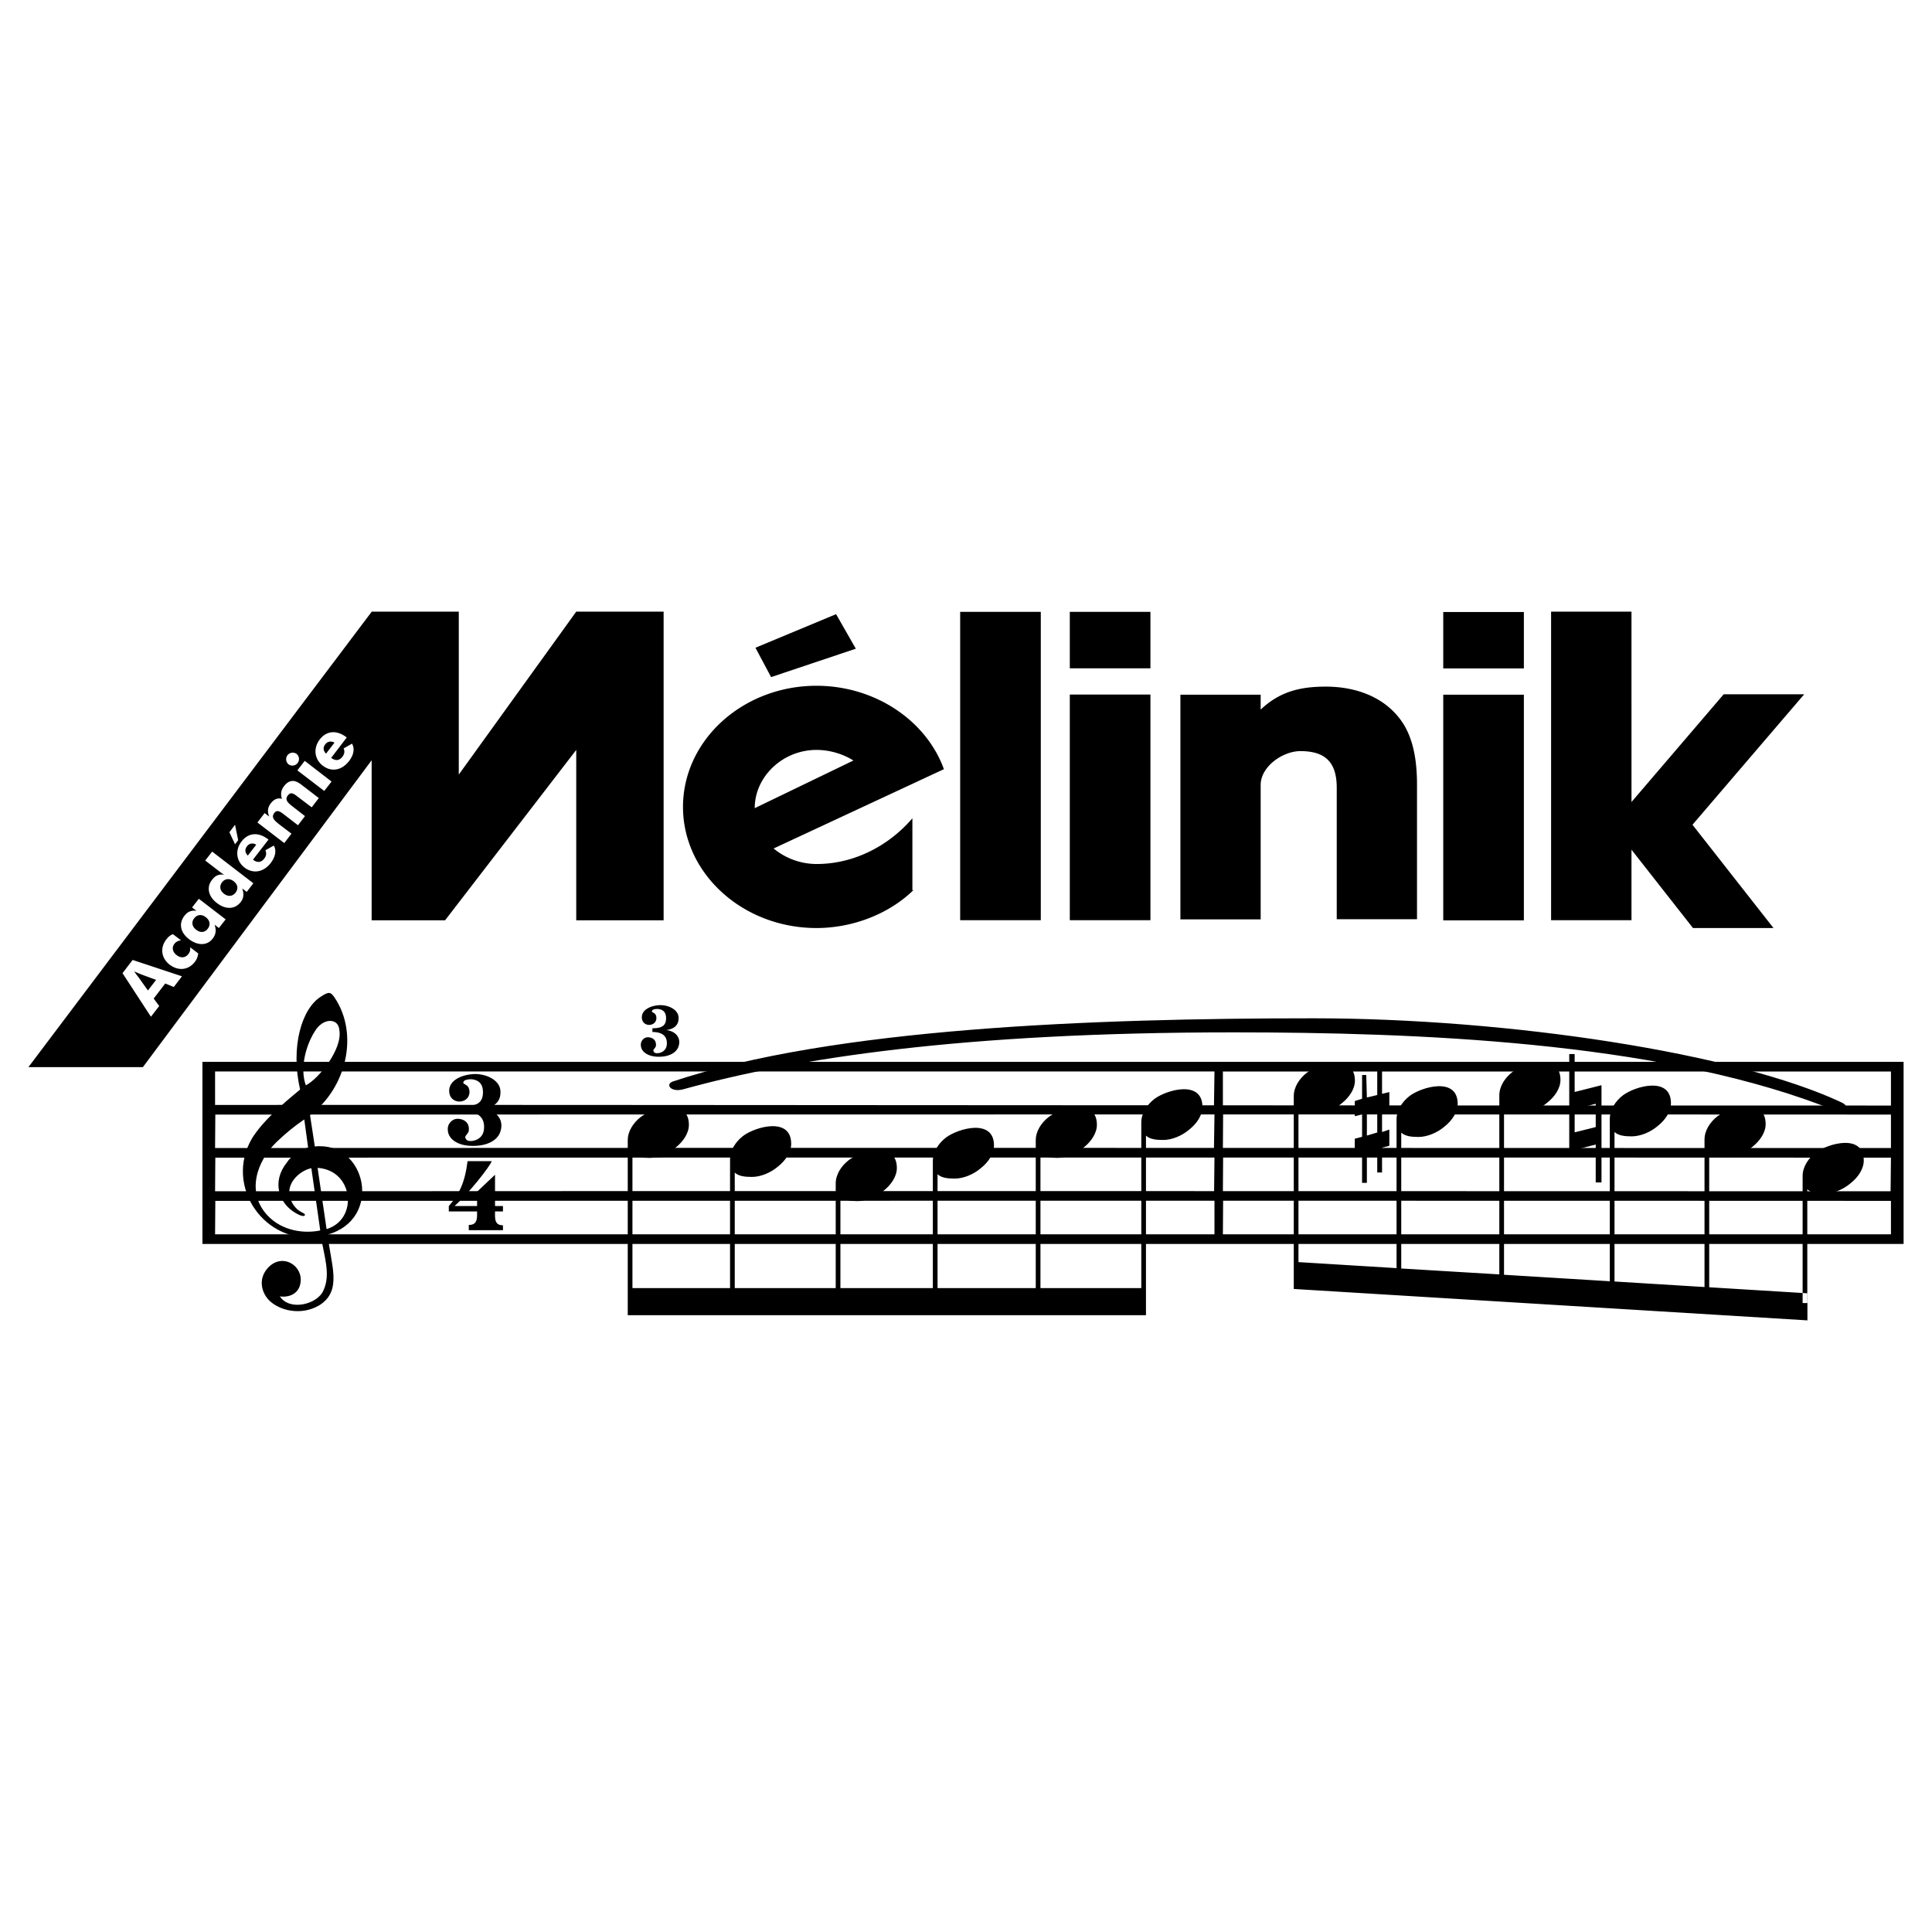
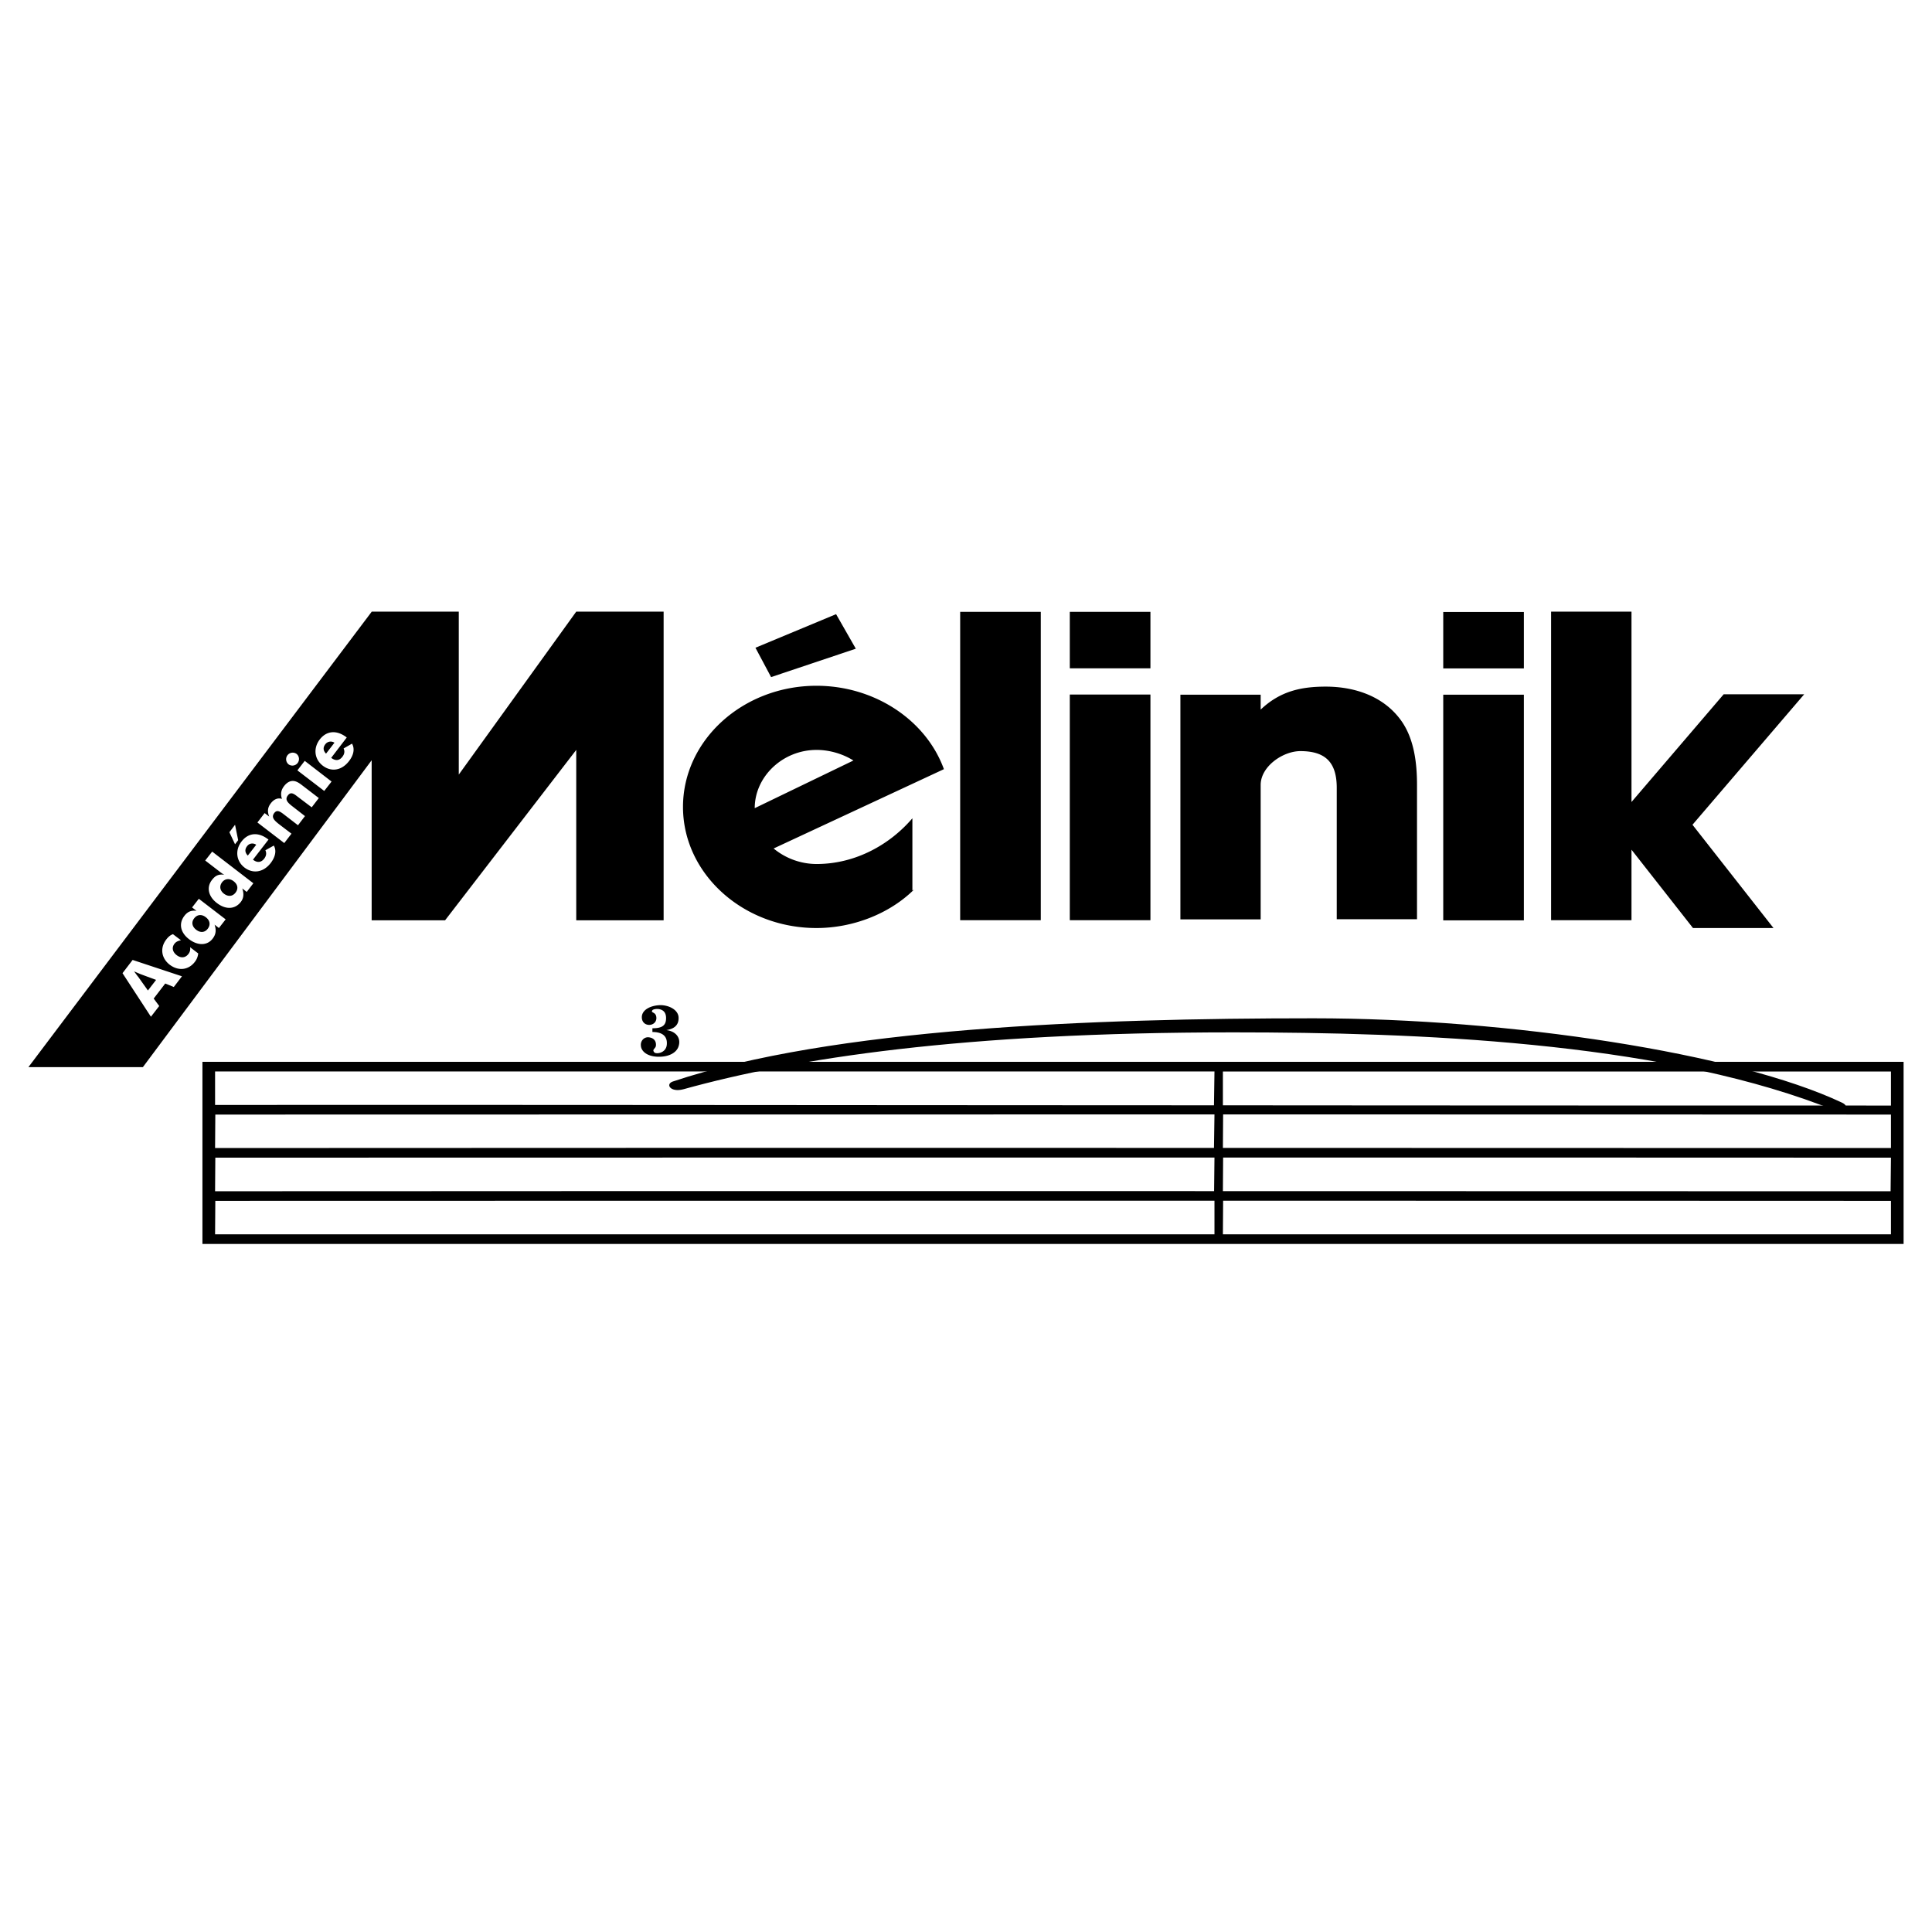
<svg xmlns="http://www.w3.org/2000/svg" width="2500" height="2500" viewBox="0 0 192.756 192.756">
  <g fill-rule="evenodd" clip-rule="evenodd">
    <path fill="#fff" d="M0 0h192.756v192.756H0V0z" />
    <path d="M162.773 84.773l6.135 7.816h8.033l-8.082-10.303 11.145-13.016h-8.033l-9.197 10.747V61.022h-8.021V91.81h8.021v-7.037h-.001zm-10.736-15.465h-8.045v22.514h8.045V69.308zm0-8.249h-8.045v5.631h8.045v-5.631zm-10.662 17.23v13.424h-8.008V78.602c0-2.582-1.166-3.663-3.627-3.663-1.754 0-3.963 1.537-3.963 3.374v13.413h-8.008V69.308h8.008v1.489c1.91-1.813 3.975-2.293 6.496-2.293 2.871 0 5.801.949 7.553 3.435 1.274 1.811 1.549 4.237 1.549 6.35zm-26.596-8.994h-8.045V91.81h8.045V69.295zm0-8.248h-8.045v5.631h8.045v-5.631zm-10.939 0h-8.044V91.81h8.044V61.047zM75.299 80.631c0-3.134 2.774-5.812 6.172-5.812 1.273 0 2.606.384 3.674 1.057l-9.846 4.755zm15.886 8.129c-2.45 2.413-6.088 3.83-9.726 3.83-7.336 0-13.316-5.427-13.316-12.08 0-6.664 5.98-12.091 13.316-12.091 5.775 0 10.927 3.398 12.715 8.321l-16.99 7.913a6.748 6.748 0 0 0 4.287 1.549c3.878 0 7.312-1.933 9.558-4.562v7.204l.156-.084zM76.932 67.554l8.453-2.833-1.969-3.446-8.045 3.351 1.561 2.928zm-19.44 7.265L44.404 91.821H37.08v-15.97L14.254 106.47H2.834l34.257-45.448h8.682V77.28l11.719-16.258h8.718v30.799h-8.718V74.819zm-42.434 26.62l.828-1.069-.552-.744 1.152-1.501.853.349.816-1.069-4.923-1.632-1.009 1.321 2.835 4.345zm-.3-2.618l-.973-1.368c-.061-.061-.192-.252-.409-.541.324.145.541.229.613.265l1.584.588-.815 1.056zm3.302-5.007l-.805-.612c-.288.108-.48.288-.672.541-.625.816-.504 1.837.336 2.498.9.684 1.909.528 2.521-.276.192-.24.3-.528.336-.841l-.816-.624a.801.801 0 0 1-.168.685c-.3.396-.756.42-1.153.12-.444-.336-.517-.781-.228-1.153.144-.181.349-.289.649-.338zm1.777-4.142l-.673.865.444.336c-.54-.072-.9.096-1.213.504-.588.769-.396 1.669.469 2.33.888.672 1.825.636 2.353-.06.336-.433.373-.865.192-1.393l.432.336.672-.864-2.676-2.054zm.708 1.849c.408.312.48.756.18 1.141-.288.384-.732.42-1.141.108-.432-.324-.504-.769-.216-1.141.301-.396.757-.444 1.177-.108zm.625-6.556l-.696.889 1.405 1.081c.168.132.324.252.504.336-.6-.072-.912.096-1.249.541-.541.708-.36 1.621.504 2.281.9.697 1.825.625 2.39-.108.288-.373.324-.816.144-1.345l.444.349.661-.865-4.107-3.159zm2.137 2.954c.42.324.492.744.192 1.141-.288.372-.72.433-1.152.108-.408-.312-.48-.757-.192-1.141.288-.372.744-.421 1.152-.108zm.144-5.632l-.564.745.564 1.201.312-.409-.312-1.537zm3.339 1.477l-.036-.024c-.997-.768-1.993-.648-2.654.216-.684.889-.516 1.981.3 2.605.804.613 1.861.517 2.618-.468.48-.636.576-1.261.3-1.729l-.841.468c.132.276.096.564-.12.841-.3.384-.696.432-1.117.096l1.55-2.005zm-1.226.517l-.84 1.081c-.3-.312-.312-.624-.072-.937.204-.277.576-.361.912-.144zm5.536-3.735l.708-.924-1.645-1.261c-.312-.24-.589-.433-.937-.445-.336 0-.625.18-.877.505-.3.384-.384.792-.216 1.285-.408-.132-.793.024-1.117.444-.312.408-.36.804-.156 1.32l-.457-.348-.72.937 2.678 2.054.72-.937-1.151-.876c-.564-.433-.901-.745-.564-1.189.24-.3.492-.216.9.096l1.465 1.129.697-.913-1.141-.889c-.588-.444-.9-.744-.564-1.176.24-.312.48-.264.9.072l1.477 1.116zm1.249-1.633l.732-.937-2.677-2.065-.733.949 2.678 2.053zm-3.542-2.642a.657.657 0 0 0 .793-1.045.655.655 0 1 0-.793 1.045zm5.787-2.689l-.024-.024c-.997-.756-1.994-.648-2.666.216-.685.9-.517 1.993.3 2.618.805.625 1.861.528 2.618-.457.492-.636.576-1.261.3-1.741l-.841.48c.132.276.096.552-.12.828-.3.396-.696.433-1.116.108l1.549-2.028zm-1.224.517l-.841 1.093c-.3-.312-.312-.625-.072-.937.216-.276.576-.36.913-.156zM122.031 119.799l-.023 3.35h66.652v-3.338c-32.299-.012-39.515-.012-66.629-.012zm-.863 3.349v-3.35c-18.84 0-47.262 0-99.686.012l-.024 3.338h99.71zm.863-7.66l-.023 3.35c16.605 0 38.027.012 66.617.012l.035-3.35c-32.299-.012-39.515-.012-66.629-.012zm-.9 3.35l.037-3.35c-18.84 0-47.262 0-99.686.012l-.024 3.35c42.878-.012 41.87-.024 99.673-.012zm.9-7.649l-.023 3.338c16.605 0 38.039.012 66.652.012v-3.338c-32.299-.012-39.515-.012-66.629-.012zm-.912 3.338l.049-3.338c-18.84 0-47.262 0-99.686.012l-.024 3.338c42.866-.012 41.894-.023 99.661-.012zm.889-7.625v3.374c16.605.013 38.039.024 66.652.024v-3.398h-66.652zm-.889 3.374l.049-3.374h-99.71v3.338c42.866-.011 41.894.013 99.661.036zm67.541 13.833H20.197v-18.168h169.725v18.168h-1.262zM66.478 102.773c.991.118 1.522.832 1.198 1.688-.23.597-.992 1.01-2.078.969-1.127-.048-1.634-.603-1.658-1.109-.047-.461.301-.85.738-.833.643.048.809.484.761.856-.047.301-.437.365-.142.667.189.165 1.133.07 1.228-.762.088-.85-.419-1.286-1.434-1.286v-.372c.968 0 1.363-.277 1.363-1.015 0-.531-.254-.785-.602-.874-.301-.094-.714 0-.761.089-.23.324.419.094.396.832-.071.855-1.452.873-1.452-.136 0-.762.921-1.181 1.841-1.204.879 0 1.776.467 1.824 1.204.047.826-.485 1.175-1.222 1.286z" />
-     <path d="M48.222 110.625c1.381.168 2.125 1.164 1.669 2.365-.312.828-1.38 1.393-2.905 1.333-1.562-.061-2.27-.829-2.306-1.549-.072-.637.42-1.177 1.033-1.153.901.072 1.128.673 1.057 1.189-.072.432-.613.516-.192.937.264.228 1.585.096 1.705-1.057.132-1.188-.577-1.802-1.994-1.802v-.528c1.345 0 1.897-.372 1.897-1.404 0-.745-.348-1.093-.84-1.225-.408-.132-.985 0-1.057.132-.324.444.588.12.552 1.165-.108 1.188-2.029 1.212-2.029-.204 0-1.057 1.285-1.633 2.57-1.669 1.225 0 2.485.647 2.545 1.669.073 1.164-.672 1.645-1.705 1.801zM46.77 122.74v-.528c.504 0 .829-.18.829-.961v-.384h-2.822v-.54c1.021-1.165 1.597-2.282 1.873-4.479h2.414c-.265.648-2.293 3.194-3.71 4.479H47.6v-1.429l1.789-1.693v3.122h.792v.54h-.792v.48c0 .78.396.9.792.9v.492H46.77v.001zM31.063 116.553c-.97.195-2.119 1.125-2.197 2.271-.039.569.271 1.676 1.322 2.168.451.176.265.598-.627.07-1.777-.981-2.476-3.182-.924-5.1.355-.585 1.317-1.241 2.103-1.477l-.381-2.797c-.972.655-1.787 1.321-2.778 2.262-1.976 1.927-3.036 5.027-.884 7.322 1.472 1.568 3.693 1.822 5.255 1.49l-.889-6.209zm.624-.033l.896 6.11c1.532-.481 2.163-1.768 2.13-3.032-.087-1.627-1.189-2.96-3.026-3.078zm-1.174-8.239c1.277-.637 3.679-3.613 3.345-5.506-.079-1.156-1.424-1.243-2.269-.146-1.014 1.409-1.725 3.878-1.076 5.652zm-.572.424c-.981-4.273.168-8.115 2.103-9.289.806-.528.958-.445 1.37.162 2.415 3.647 1.123 9-2.483 11.678l.478 3.126c5.156-.533 6.826 7.24 1.285 8.789.266 2.901 1.551 5.609-.867 7.075-1.767 1.037-3.962.536-5.013-.545-.718-.766-1.091-2.088-.088-3.203 1.502-1.635 3.745-.09 3.195 1.755-.297 1.021-1.394 1.199-1.998 1.087.973 1.509 3.793.788 4.353-.613.729-1.574.078-3.312-.248-5.341-5.656.925-9.678-5.056-6.888-9.805 1.043-1.692 2.973-3.373 4.801-4.876zM113.867 128.516v-16.534c0-.912.553-1.753 1.309-2.341 1.236-.925 4.791-1.922 4.791.792 0 .841-.564 1.669-1.322 2.27-.744.637-1.752 1.032-2.592 1.032-.721 0-1.322-.071-1.719-.432v17.915H62.631V113.772c0-.913.552-1.754 1.309-2.342 1.237-.925 4.791-1.922 4.791.792 0 .841-.564 1.669-1.321 2.27-.745.637-1.753 1.032-2.593 1.032-.721 0-1.321-.071-1.718-.432v13.424h9.738v-12.848c0-.912.552-1.753 1.309-2.342 1.237-.924 4.791-1.921 4.791.793 0 .84-.564 1.669-1.32 2.27-.745.637-1.753 1.032-2.594 1.032-.721 0-1.321-.071-1.717-.432v11.526H83.38v-10.434c0-.913.552-1.754 1.309-2.342 1.236-.925 4.791-1.922 4.791.792 0 .841-.564 1.669-1.321 2.27-.744.637-1.753 1.033-2.594 1.033-.72 0-1.32-.072-1.717-.433v9.113h9.222v-12.68c0-.912.553-1.753 1.309-2.342 1.237-.924 4.792-1.921 4.792.793 0 .841-.564 1.669-1.32 2.27-.746.637-1.753 1.032-2.594 1.032-.721 0-1.321-.071-1.717-.432v11.358h9.798v-14.744c0-.913.553-1.754 1.309-2.342 1.236-.925 4.791-1.922 4.791.792 0 .841-.564 1.669-1.32 2.27-.744.637-1.754 1.032-2.594 1.032-.721 0-1.32-.071-1.717-.432v13.424h10.06v.003zM129.08 125.898v-16.534c0-.913.553-1.753 1.309-2.342 1.236-.925 4.791-1.921 4.791.793 0 .84-.564 1.669-1.32 2.269-.744.637-1.754 1.033-2.594 1.033-.721 0-1.322-.072-1.717-.433v15.237l9.785.601v-14.841c0-.912.553-1.753 1.309-2.342 1.236-.924 4.791-1.921 4.791.793 0 .84-.564 1.669-1.32 2.27-.744.636-1.754 1.032-2.594 1.032-.721 0-1.32-.072-1.717-.433v13.557l9.785.589v-17.855c0-.913.553-1.753 1.309-2.342 1.238-.924 4.791-1.921 4.791.793 0 .841-.564 1.669-1.32 2.27-.744.636-1.752 1.032-2.594 1.032-.721 0-1.32-.072-1.717-.432v16.57l10.555.647v-16.21c0-.912.553-1.753 1.309-2.341 1.236-.925 4.791-1.921 4.791.792 0 .841-.564 1.67-1.32 2.27-.744.637-1.754 1.033-2.594 1.033-.721 0-1.32-.072-1.717-.433v14.913l8.98.553v-14.709c0-.913.553-1.754 1.309-2.342 1.238-.925 4.791-1.921 4.791.793 0 .84-.564 1.668-1.32 2.269-.744.637-1.754 1.033-2.594 1.033-.721 0-1.32-.072-1.717-.433v13.412l9.799.601v2.702L129.08 128.6v-2.702zm50.768 4.107v-12.668c0-.912.551-1.753 1.309-2.341 1.236-.925 4.791-1.922 4.791.792 0 .841-.564 1.669-1.32 2.27-.746.636-1.754 1.032-2.594 1.032-.721 0-1.322-.071-1.719-.432v11.347h-.467z" />
-     <path d="M135.895 113.421v-2.241l-.727.186v-1.515l.727-.231v-2.364h.416l.062 2.24 1.035-.247v-3.014h.479v2.89l.727-.169v1.561l-.727.186v2.24l.727-.247v1.622l-.727.186v2.473h-.479v-2.349l-1.035.247v3.137h-.479v-3.028l-.727.186v-1.562l.728-.187zm1.513-.433v-2.164l-1.035.232v2.24l1.035-.308zM157.104 110.654v2.32l2.102-.529v-2.321l-2.102.53zm-.54 4.212v-9.704h.539v3.783l2.678-.676v9.703h-.576v-3.782l-2.641.676z" />
    <path d="M131.037 101.596c19.496 0 42.297 3.483 52.738 8.415 1.064.521-.32.905-2.131.226-16.834-6.311-40.273-7.238-58.598-7.238-27.062 0-43.682 2.579-54.869 5.678-1.278.34-1.811-.498-1.065-.769 15.981-5.34 41.87-6.312 63.925-6.312z" />
  </g>
</svg>